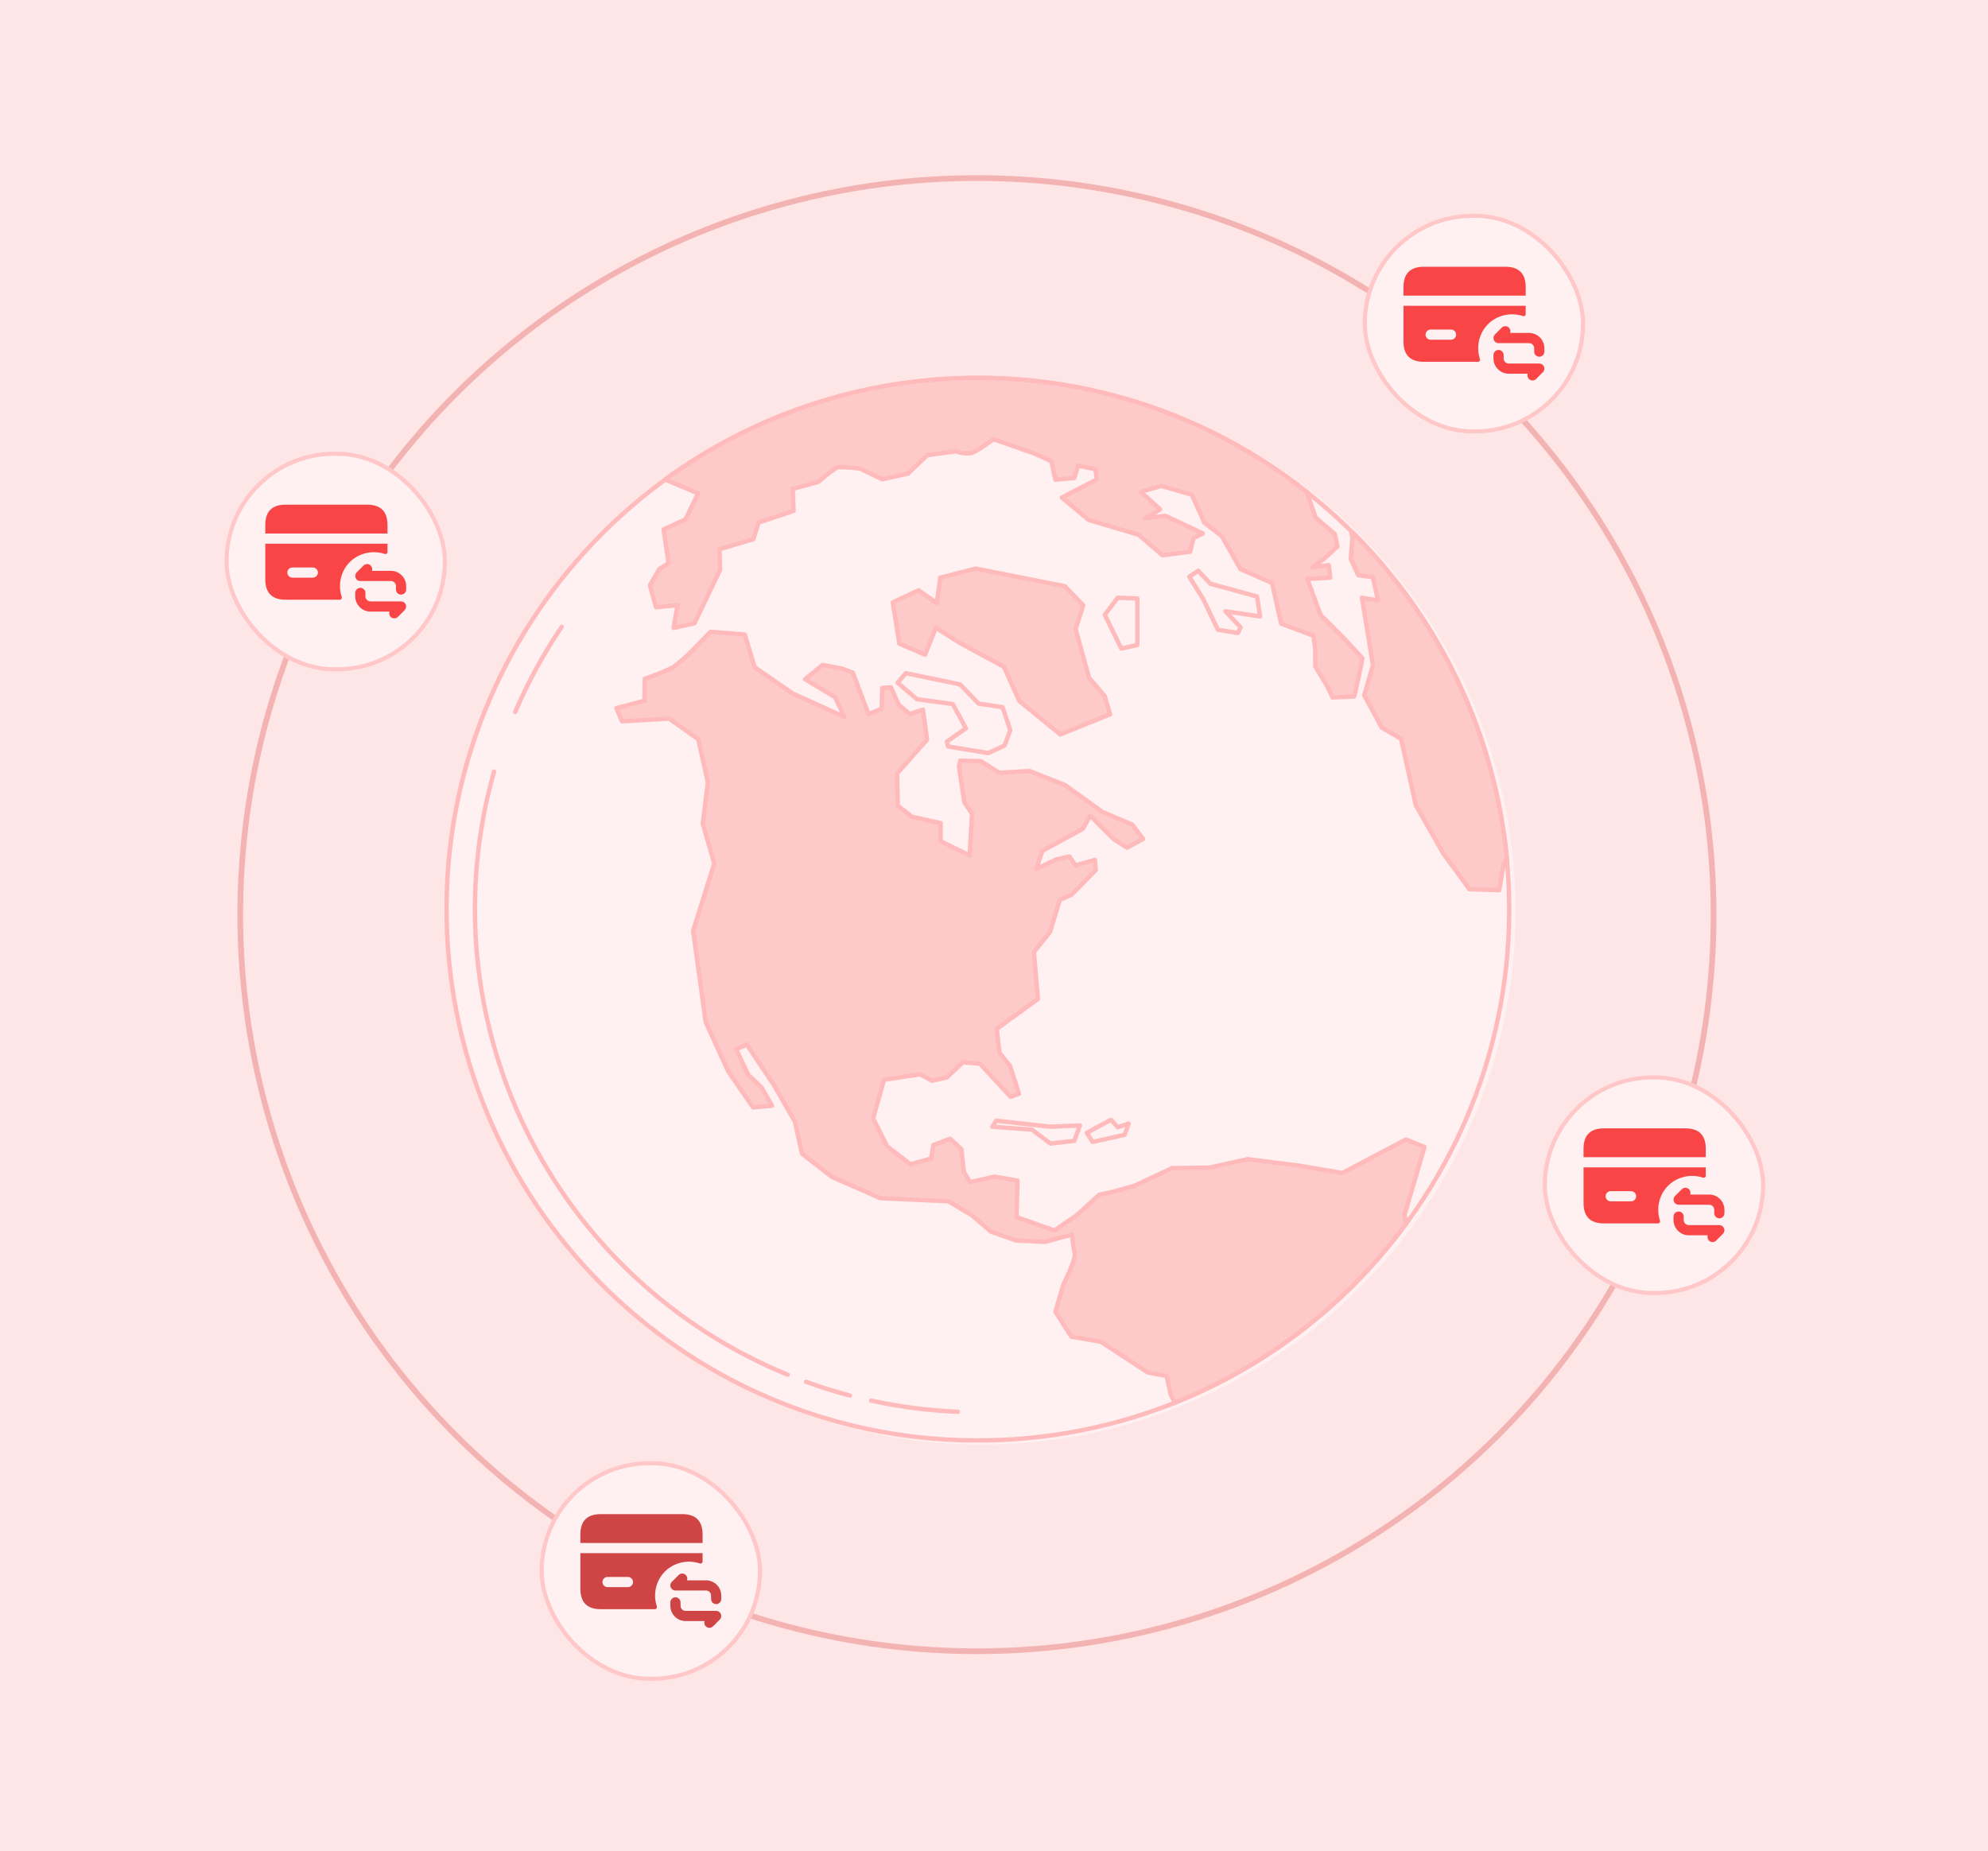
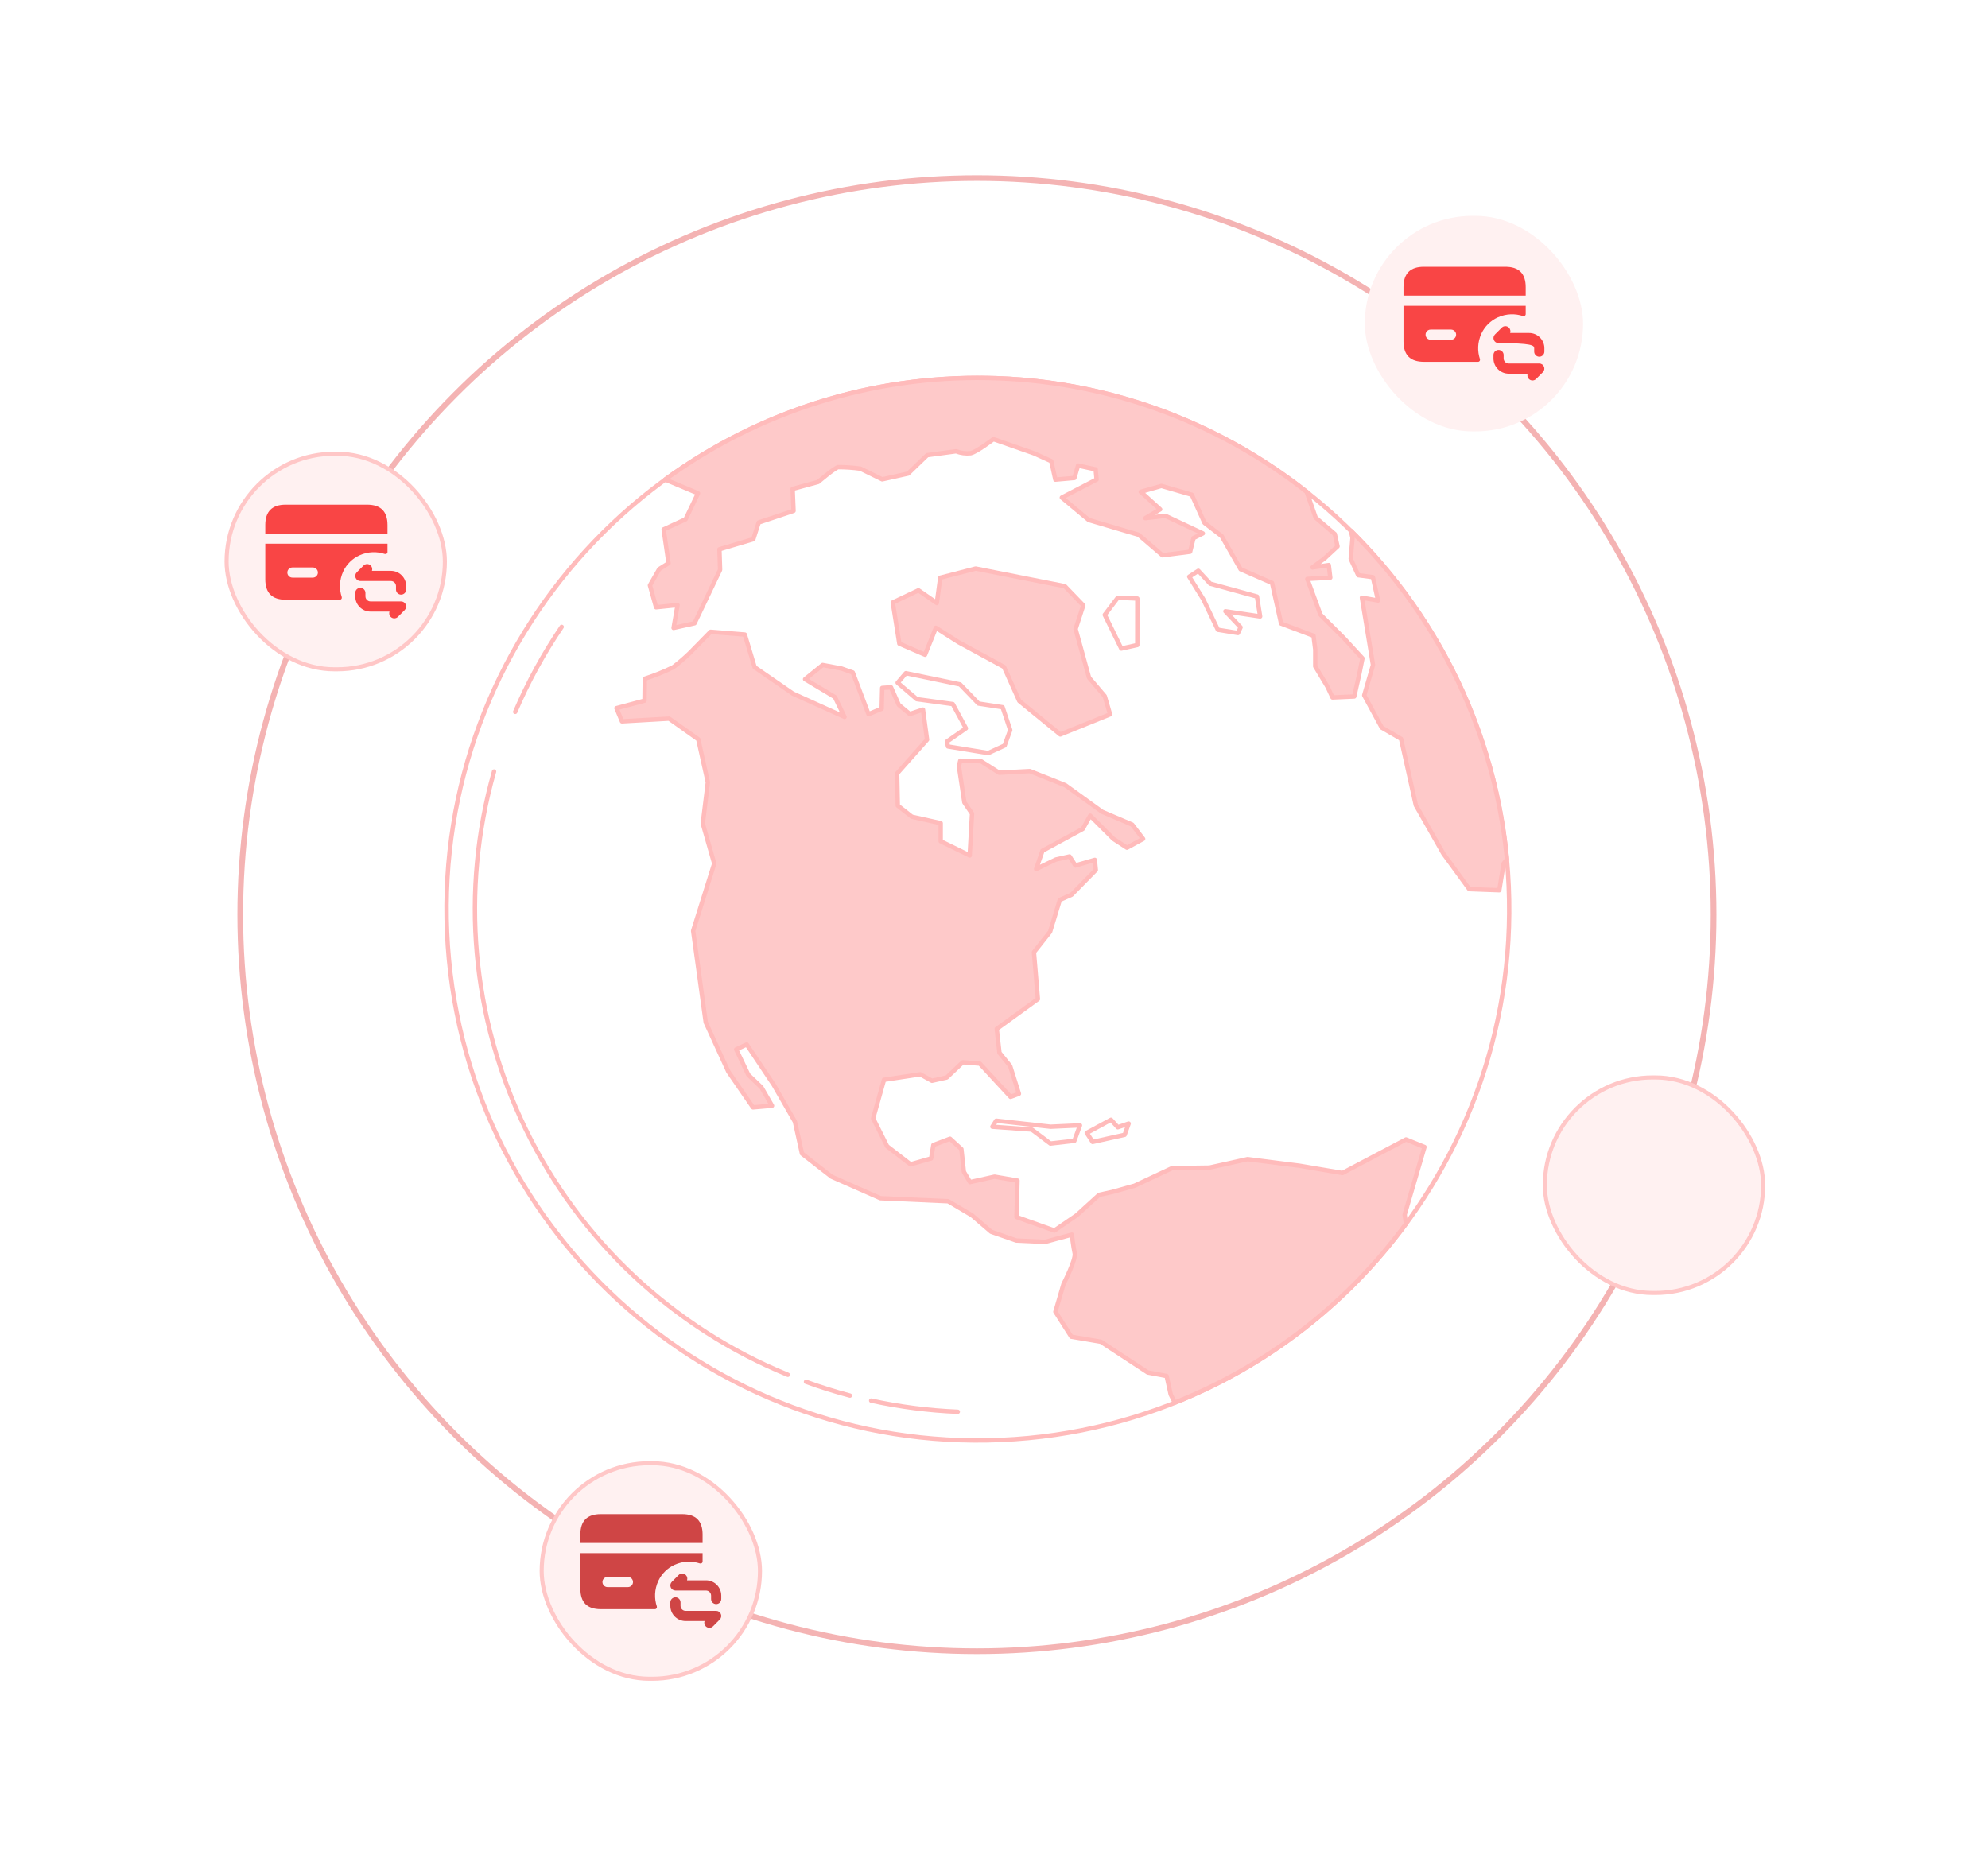
<svg xmlns="http://www.w3.org/2000/svg" width="363" height="338" viewBox="0 0 363 338" fill="none">
-   <rect width="363" height="338" fill="#FFE6E6" />
  <circle cx="178.381" cy="167.032" r="134.513" stroke="#F4B3B3" stroke-width="1.039" />
-   <circle cx="179.3" cy="166.382" r="97.41" fill="#FFF1F1" />
  <path d="M182.789 262.959C236.319 260.622 277.819 215.332 275.482 161.802C273.145 108.272 227.855 66.772 174.325 69.109C120.795 71.446 79.295 116.736 81.632 170.266C83.969 223.796 129.259 265.296 182.789 262.959Z" stroke="#FFBBBB" stroke-width="0.802" stroke-linecap="round" stroke-linejoin="round" />
  <path d="M159.071 255.776C164.275 256.913 169.568 257.594 174.889 257.812" stroke="#FFBBBB" stroke-width="0.802" stroke-linecap="round" stroke-linejoin="round" />
  <path d="M147.175 252.341C149.805 253.303 152.477 254.142 155.193 254.858" stroke="#FFBBBB" stroke-width="0.802" stroke-linecap="round" stroke-linejoin="round" />
  <path d="M90.213 140.893C84.037 162.639 86.094 185.898 95.991 206.222C105.888 226.547 122.929 242.51 143.856 251.058" stroke="#FFBBBB" stroke-width="0.802" stroke-linecap="round" stroke-linejoin="round" />
  <path d="M102.56 114.479C99.243 119.369 96.402 124.567 94.077 130" stroke="#FFBBBB" stroke-width="0.802" stroke-linecap="round" stroke-linejoin="round" />
  <path d="M165.407 122.934L175.3 124.986L178.676 128.482L183.069 129.155L184.464 133.324L183.438 136.146L180.447 137.525L173.104 136.322L172.903 135.425L176.375 133.003L173.977 128.578L167.403 127.68L163.908 124.681L165.407 122.934Z" stroke="#FFBBBB" stroke-width="0.802" stroke-linecap="round" stroke-linejoin="round" />
  <path d="M245.122 214.212L237.273 212.881L227.805 211.679L220.838 213.226L214.015 213.322L207.176 216.529L203.167 217.652L200.698 218.197L196.577 221.941L192.528 224.715L185.61 222.245L185.786 215.599L181.609 214.878L177.119 215.872L175.997 213.996L175.548 209.851L173.471 207.951L170.425 209.105L170.024 211.55L166.256 212.625L161.983 209.33L159.433 204.231L161.413 197.191L168.028 196.189L170.176 197.368L172.87 196.767L175.796 193.993L178.915 194.241L184.527 200.31L186.05 199.741L184.447 194.666L182.499 192.261L182.002 187.891L189.514 182.448L188.792 173.885L191.743 170.157L193.515 164.345L195.663 163.391L200.089 158.877L199.912 157.025L196.361 158.051L195.294 156.399L192.817 156.953L189.193 158.7L190.348 155.373L197.716 151.365L199.063 148.959L203.312 153.201L205.781 154.804L208.731 153.201L206.727 150.579L201.259 148.254L194.517 143.387L188.047 140.814L182.435 141.111L179.132 139.01L175.339 138.914L175.091 139.916L176.085 146.53L177.488 148.583L177.063 156.223L171.764 153.626V150.322L166.504 149.144L163.931 147.123L163.811 141.247L169.278 135.082L168.533 129.59L166.128 130.391L164.107 128.716L162.688 125.509L161.085 125.629L160.988 129.429L158.583 130.423L155.713 122.807L153.661 122.085L150.213 121.436L147.006 124.034L152.458 127.305L154.206 130.921L144.761 126.655L137.794 121.845L135.999 115.88L129.753 115.375L125.905 119.295C124.962 120.2 123.969 121.051 122.93 121.845C121.252 122.67 119.516 123.372 117.735 123.945L117.687 127.954L112.564 129.325L113.566 131.73L122.185 131.233L127.5 135.009L129.248 142.874L128.326 150.395L130.418 157.706L126.562 169.989L128.863 186.697L132.984 195.684L137.498 202.234L140.969 201.93L139.045 198.586L136.64 196.286L134.427 191.635L136.351 190.738L141.298 198.138L145.146 204.832L146.437 210.669L151.857 214.894L160.748 218.814L173.135 219.367L177.48 221.941L180.976 224.939L185.577 226.543L190.821 226.791L195.711 225.468C195.711 225.468 195.992 227.769 196.24 228.892C196.489 230.014 194.188 234.504 194.188 234.504L192.713 239.547L195.615 244.101L201.011 245.023L209.573 250.635L213.021 251.284L213.766 254.659L214.512 256.143C231.371 249.428 246.001 238.107 256.731 223.472L256.482 221.821L260.106 209.458L256.731 208.087L245.122 214.212Z" fill="#FEC9C9" stroke="#FFBBBB" stroke-width="0.802" stroke-linecap="round" stroke-linejoin="round" />
  <path d="M248.779 120.224L245.356 116.504L241.114 112.263L238.709 105.721L242.902 105.497L242.63 103.196L239.655 103.62L241.884 101.953L244.225 99.78L243.728 97.527L240.233 94.529L238.589 89.815C221.976 76.73 201.543 69.429 180.4 69.024C159.256 68.619 138.559 75.131 121.456 87.57L127.453 90.087L125.184 94.834L121.176 96.677L122.074 102.851L120.374 103.925L118.674 106.892L119.797 110.9L123.717 110.499L122.996 114.668L126.82 113.818L131.486 104.053L131.366 100.309L137.555 98.465L138.533 95.419L144.899 93.294L144.731 89.285L149.397 88.011C149.397 88.011 152.371 85.461 153.044 85.309C154.407 85.306 155.768 85.4 157.117 85.59L161.086 87.538L165.808 86.487L169.304 83.12L174.571 82.415C175.422 82.745 176.341 82.865 177.249 82.767C178.371 82.519 181.394 80.194 181.394 80.194L188.81 82.791L191.96 84.219L192.706 87.594L196.177 87.289L196.851 85.02L200.058 85.718L200.234 87.57L193.885 90.865L198.807 94.962L207.899 97.656L212.268 101.408L217.311 100.758L217.936 98.257L219.636 97.407L212.797 94.2L209.125 94.625L211.843 93.022L208.3 89.815L212.068 88.74L217.616 90.344L219.933 95.483L223.059 97.888L226.531 103.957L232.271 106.459L233.923 113.875L239.84 116.103L240.16 118.621V121.699L242.413 125.444L243.311 127.368L247.28 127.191L248.226 122.974L248.779 120.224Z" fill="#FEC9C9" stroke="#FFBBBB" stroke-width="0.802" stroke-linecap="round" stroke-linejoin="round" />
  <path d="M246.669 96.927L246.958 98.218L246.637 102.066L248.008 105.049L250.678 105.402L251.624 109.667L248.682 109.146L250.702 121.436L249.099 126.976L252.305 132.877L255.825 134.921L258.527 147.059L263.546 155.878L268.284 162.372L273.76 162.573L274.561 157.674L275.171 156.937C273.004 134.215 262.922 112.977 246.685 96.935L246.669 96.927Z" fill="#FEC9C9" stroke="#FFBBBB" stroke-width="0.802" stroke-linecap="round" stroke-linejoin="round" />
  <path d="M194.437 107.052L178.146 103.829L171.684 105.504L171.058 110.122L167.707 107.797L163.017 110.018L164.212 117.538L168.91 119.567L170.882 114.644L175.003 117.266L183.317 121.787L186.115 128.009L193.603 134.126L202.695 130.454L201.725 127.135L198.854 123.76L196.401 114.868L197.804 110.547L194.437 107.052Z" fill="#FEC9C9" stroke="#FFBBBB" stroke-width="0.802" stroke-linecap="round" stroke-linejoin="round" />
  <path d="M207.673 109.304L204.098 109.151L201.725 112.278L204.747 118.443L207.665 117.794L207.673 109.304Z" stroke="#FFBBBB" stroke-width="0.802" stroke-linecap="round" stroke-linejoin="round" />
  <path d="M229.52 108.936L220.981 106.587L218.809 104.238L217.157 105.313L219.731 109.458L222.376 115.006L226.048 115.599L226.521 114.557L223.755 111.63L230.097 112.576L229.52 108.936Z" stroke="#FFBBBB" stroke-width="0.802" stroke-linecap="round" stroke-linejoin="round" />
  <path d="M181.906 204.655L181.209 205.761L188.4 206.282L191.8 208.832L196.169 208.335L197.195 205.513L191.824 205.761L181.906 204.655Z" stroke="#FFBBBB" stroke-width="0.802" stroke-linecap="round" stroke-linejoin="round" />
  <path d="M202.863 204.488L198.437 206.885L199.512 208.537L205.356 207.238L206.086 205.186L204.105 205.859L202.863 204.488Z" stroke="#FFBBBB" stroke-width="0.802" stroke-linecap="round" stroke-linejoin="round" />
  <rect x="282.082" y="196.759" width="39.86" height="39.364" rx="19.682" fill="#FFF1F1" />
  <rect x="282.082" y="196.759" width="39.86" height="39.364" rx="19.682" stroke="#FFC7C7" stroke-width="0.744" />
-   <path d="M311.465 209.777V211.326H289.149V209.777C289.149 207.297 290.388 206.057 292.868 206.057H307.746C310.225 206.057 311.465 207.297 311.465 209.777ZM311.465 213.186V214.711C311.465 214.971 311.217 215.133 310.969 215.058C309.568 214.599 307.932 214.587 306.332 215.318C305.055 215.901 304.002 216.943 303.394 218.22C302.638 219.844 302.638 221.505 303.109 222.918C303.183 223.166 303.022 223.414 302.762 223.414H292.868C290.388 223.414 289.149 222.175 289.149 219.695V213.186H311.465ZM298.757 218.455C298.757 217.942 298.341 217.525 297.827 217.525H294.108C293.595 217.525 293.178 217.942 293.178 218.455C293.178 218.968 293.595 219.385 294.108 219.385H297.827C298.341 219.385 298.757 218.968 298.757 218.455ZM313.945 223.724H308.366C307.852 223.724 307.436 223.308 307.436 222.794V222.175C307.436 221.661 307.019 221.245 306.506 221.245C305.993 221.245 305.576 221.661 305.576 222.175V222.794C305.576 224.333 306.827 225.584 308.366 225.584H311.827C311.712 225.911 311.785 226.29 312.047 226.551C312.228 226.732 312.466 226.824 312.704 226.824C312.942 226.824 313.18 226.733 313.361 226.551L314.601 225.311C314.866 225.046 314.947 224.646 314.803 224.298C314.659 223.951 314.32 223.724 313.945 223.724ZM312.085 218.145H308.624C308.739 217.818 308.666 217.44 308.404 217.178C308.041 216.815 307.452 216.815 307.089 217.178L305.849 218.418C305.583 218.683 305.503 219.084 305.647 219.431C305.791 219.778 306.13 220.005 306.506 220.005H312.085C312.598 220.005 313.015 220.422 313.015 220.935V221.555C313.015 222.068 313.431 222.485 313.945 222.485C314.458 222.485 314.875 222.068 314.875 221.555V220.935C314.875 219.396 313.624 218.145 312.085 218.145Z" fill="#F94545" />
  <rect x="249.204" y="39.417" width="39.86" height="39.364" rx="19.682" fill="#FFF1F1" />
-   <rect x="249.204" y="39.417" width="39.86" height="39.364" rx="19.682" stroke="#FFC7C7" stroke-width="0.744" />
-   <path d="M278.588 52.435V53.984H256.271V52.435C256.271 49.955 257.511 48.715 259.991 48.715H274.868C277.348 48.715 278.588 49.955 278.588 52.435ZM278.588 55.844V57.369C278.588 57.63 278.34 57.791 278.092 57.716C276.691 57.258 275.054 57.245 273.455 57.977C272.178 58.559 271.124 59.601 270.517 60.878C269.76 62.502 269.76 64.163 270.231 65.577C270.306 65.825 270.145 66.073 269.884 66.073H259.991C257.511 66.073 256.271 64.833 256.271 62.353V55.844H278.588ZM265.88 61.113C265.88 60.6 265.463 60.184 264.95 60.184H261.23C260.717 60.184 260.301 60.6 260.301 61.113C260.301 61.627 260.717 62.043 261.23 62.043H264.95C265.463 62.043 265.88 61.627 265.88 61.113ZM281.067 66.383H275.488C274.975 66.383 274.558 65.966 274.558 65.453V64.833C274.558 64.32 274.142 63.903 273.629 63.903C273.115 63.903 272.699 64.32 272.699 64.833V65.453C272.699 66.991 273.95 68.242 275.488 68.242H278.95C278.834 68.57 278.908 68.948 279.169 69.209C279.35 69.39 279.588 69.482 279.826 69.482C280.064 69.482 280.302 69.392 280.483 69.209L281.723 67.969C281.989 67.704 282.069 67.304 281.925 66.957C281.781 66.609 281.443 66.383 281.067 66.383ZM279.208 60.803H275.746C275.861 60.476 275.788 60.098 275.527 59.836C275.163 59.473 274.574 59.473 274.211 59.836L272.971 61.076C272.706 61.342 272.626 61.742 272.769 62.089C272.913 62.436 273.253 62.663 273.629 62.663H279.208C279.721 62.663 280.137 63.08 280.137 63.593V64.213C280.137 64.726 280.554 65.143 281.067 65.143C281.581 65.143 281.997 64.726 281.997 64.213V63.593C281.997 62.054 280.746 60.803 279.208 60.803Z" fill="#F94545" />
+   <path d="M278.588 52.435V53.984H256.271V52.435C256.271 49.955 257.511 48.715 259.991 48.715H274.868C277.348 48.715 278.588 49.955 278.588 52.435ZM278.588 55.844V57.369C278.588 57.63 278.34 57.791 278.092 57.716C276.691 57.258 275.054 57.245 273.455 57.977C272.178 58.559 271.124 59.601 270.517 60.878C269.76 62.502 269.76 64.163 270.231 65.577C270.306 65.825 270.145 66.073 269.884 66.073H259.991C257.511 66.073 256.271 64.833 256.271 62.353V55.844H278.588ZM265.88 61.113C265.88 60.6 265.463 60.184 264.95 60.184H261.23C260.717 60.184 260.301 60.6 260.301 61.113C260.301 61.627 260.717 62.043 261.23 62.043H264.95C265.463 62.043 265.88 61.627 265.88 61.113ZM281.067 66.383H275.488C274.975 66.383 274.558 65.966 274.558 65.453V64.833C274.558 64.32 274.142 63.903 273.629 63.903C273.115 63.903 272.699 64.32 272.699 64.833V65.453C272.699 66.991 273.95 68.242 275.488 68.242H278.95C278.834 68.57 278.908 68.948 279.169 69.209C279.35 69.39 279.588 69.482 279.826 69.482C280.064 69.482 280.302 69.392 280.483 69.209L281.723 67.969C281.989 67.704 282.069 67.304 281.925 66.957C281.781 66.609 281.443 66.383 281.067 66.383ZM279.208 60.803H275.746C275.861 60.476 275.788 60.098 275.527 59.836C275.163 59.473 274.574 59.473 274.211 59.836L272.971 61.076C272.706 61.342 272.626 61.742 272.769 62.089C272.913 62.436 273.253 62.663 273.629 62.663C279.721 62.663 280.137 63.08 280.137 63.593V64.213C280.137 64.726 280.554 65.143 281.067 65.143C281.581 65.143 281.997 64.726 281.997 64.213V63.593C281.997 62.054 280.746 60.803 279.208 60.803Z" fill="#F94545" />
  <rect x="41.372" y="82.861" width="39.86" height="39.364" rx="19.682" fill="#FFF1F1" />
  <rect x="41.372" y="82.861" width="39.86" height="39.364" rx="19.682" stroke="#FFC7C7" stroke-width="0.744" />
  <path d="M70.755 95.879V97.429H48.439V95.879C48.439 93.4 49.678 92.16 52.158 92.16H67.036C69.515 92.16 70.755 93.4 70.755 95.879ZM70.755 99.288V100.813C70.755 101.074 70.507 101.235 70.259 101.161C68.858 100.702 67.222 100.689 65.622 101.421C64.345 102.004 63.292 103.045 62.684 104.322C61.928 105.946 61.928 107.608 62.399 109.021C62.473 109.269 62.312 109.517 62.052 109.517H52.158C49.678 109.517 48.439 108.277 48.439 105.798V99.288H70.755ZM58.047 104.558C58.047 104.044 57.631 103.628 57.117 103.628H53.398C52.885 103.628 52.468 104.044 52.468 104.558C52.468 105.071 52.885 105.488 53.398 105.488H57.117C57.631 105.488 58.047 105.071 58.047 104.558ZM73.235 109.827H67.656C67.142 109.827 66.726 109.41 66.726 108.897V108.277C66.726 107.764 66.309 107.347 65.796 107.347C65.283 107.347 64.866 107.764 64.866 108.277V108.897C64.866 110.436 66.117 111.687 67.656 111.687H71.117C71.002 112.014 71.075 112.392 71.337 112.654C71.518 112.835 71.756 112.926 71.994 112.926C72.232 112.926 72.47 112.836 72.651 112.654L73.891 111.414C74.156 111.149 74.237 110.748 74.093 110.401C73.949 110.054 73.611 109.827 73.235 109.827ZM71.375 104.248H67.914C68.029 103.92 67.956 103.542 67.694 103.281C67.331 102.917 66.742 102.917 66.379 103.281L65.139 104.52C64.874 104.786 64.793 105.186 64.937 105.533C65.081 105.881 65.42 106.107 65.796 106.107H71.375C71.888 106.107 72.305 106.524 72.305 107.037V107.657C72.305 108.171 72.722 108.587 73.235 108.587C73.748 108.587 74.165 108.171 74.165 107.657V107.037C74.165 105.499 72.914 104.248 71.375 104.248Z" fill="#F94545" />
  <rect x="98.908" y="267.21" width="39.86" height="39.364" rx="19.682" fill="#FFF1F1" />
  <rect x="98.908" y="267.21" width="39.86" height="39.364" rx="19.682" stroke="#FFC7C7" stroke-width="0.744" />
  <path d="M128.291 280.228V281.777H105.975V280.228C105.975 277.748 107.214 276.508 109.694 276.508H124.572C127.051 276.508 128.291 277.748 128.291 280.228ZM128.291 283.637V285.162C128.291 285.422 128.043 285.584 127.795 285.509C126.394 285.051 124.758 285.038 123.158 285.77C121.881 286.352 120.827 287.394 120.22 288.671C119.464 290.295 119.464 291.956 119.935 293.37C120.009 293.618 119.848 293.866 119.588 293.866H109.694C107.214 293.866 105.975 292.626 105.975 290.146V283.637H128.291ZM115.583 288.906C115.583 288.393 115.167 287.976 114.653 287.976H110.934C110.421 287.976 110.004 288.393 110.004 288.906C110.004 289.42 110.421 289.836 110.934 289.836H114.653C115.167 289.836 115.583 289.42 115.583 288.906ZM130.771 294.176H125.192C124.678 294.176 124.262 293.759 124.262 293.246V292.626C124.262 292.112 123.845 291.696 123.332 291.696C122.819 291.696 122.402 292.112 122.402 292.626V293.246C122.402 294.784 123.653 296.035 125.192 296.035H128.653C128.538 296.363 128.611 296.741 128.873 297.002C129.054 297.183 129.292 297.275 129.53 297.275C129.768 297.275 130.006 297.185 130.187 297.002L131.427 295.763C131.692 295.497 131.772 295.097 131.629 294.75C131.485 294.402 131.146 294.176 130.771 294.176ZM128.911 288.596H125.449C125.565 288.269 125.492 287.891 125.23 287.629C124.867 287.266 124.278 287.266 123.915 287.629L122.675 288.869C122.409 289.134 122.329 289.535 122.473 289.882C122.617 290.229 122.956 290.456 123.332 290.456H128.911C129.424 290.456 129.841 290.873 129.841 291.386V292.006C129.841 292.519 130.257 292.936 130.771 292.936C131.284 292.936 131.701 292.519 131.701 292.006V291.386C131.701 289.847 130.45 288.596 128.911 288.596Z" fill="#CF4545" />
</svg>